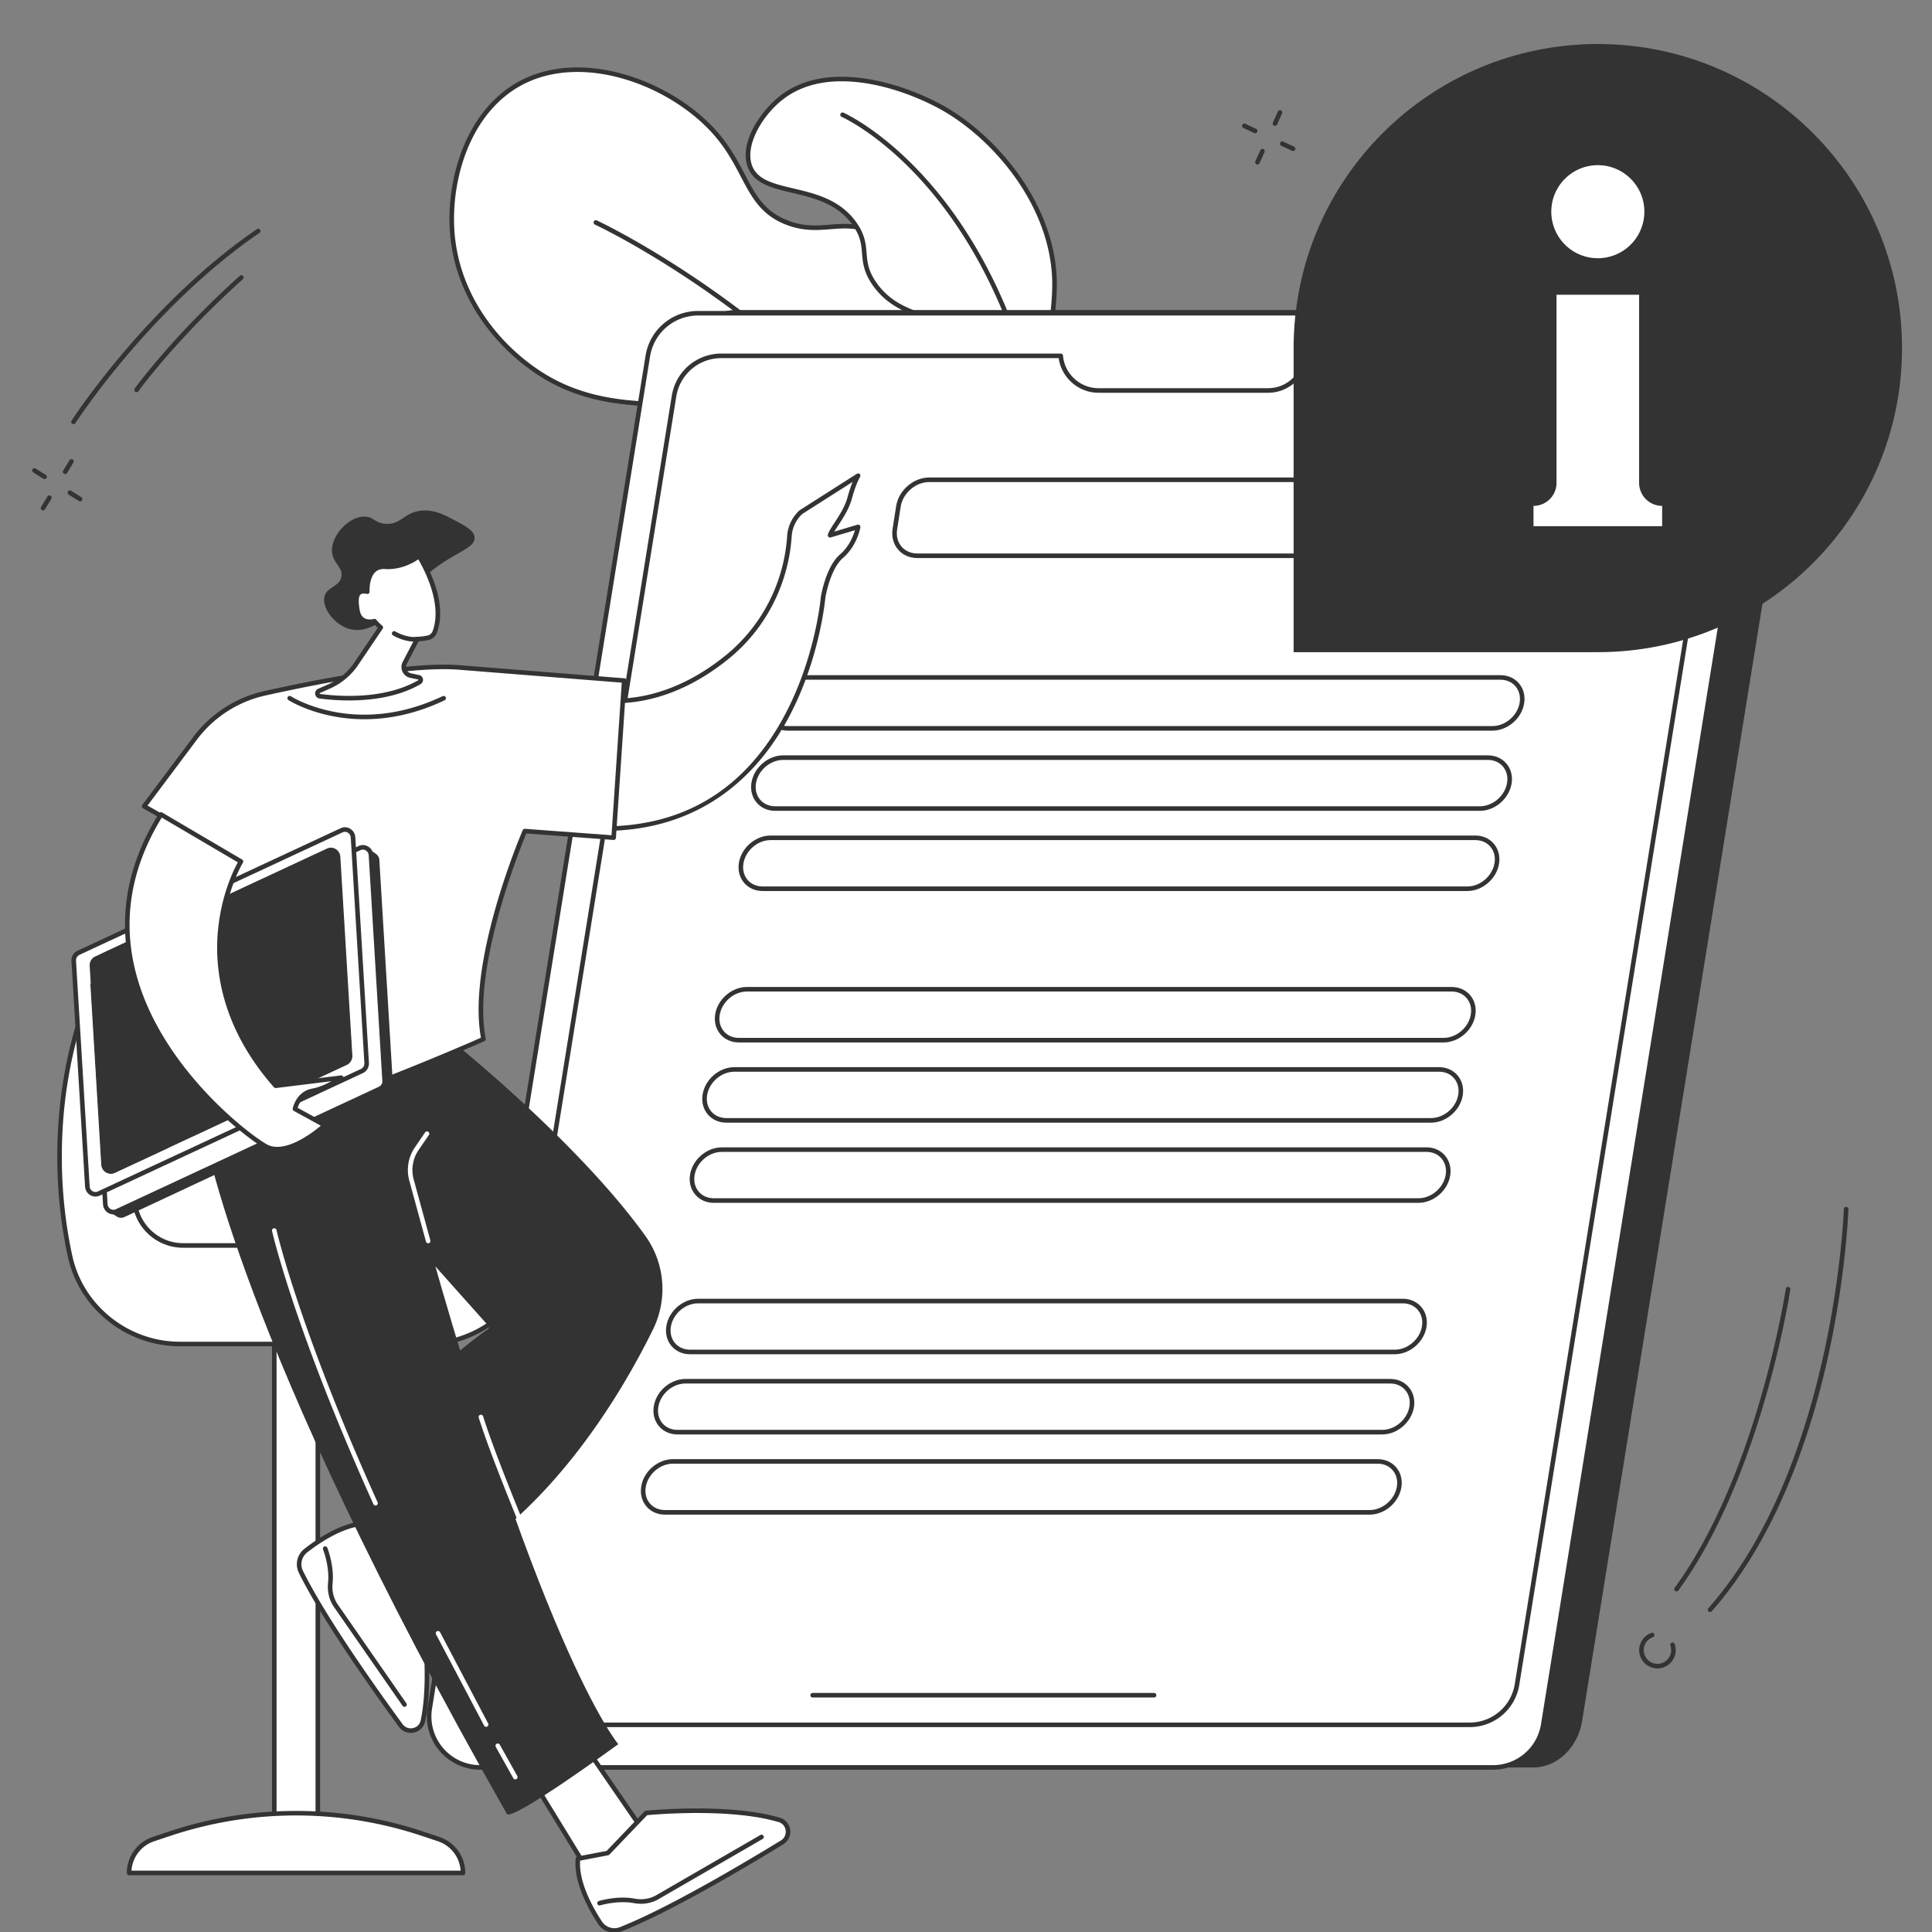
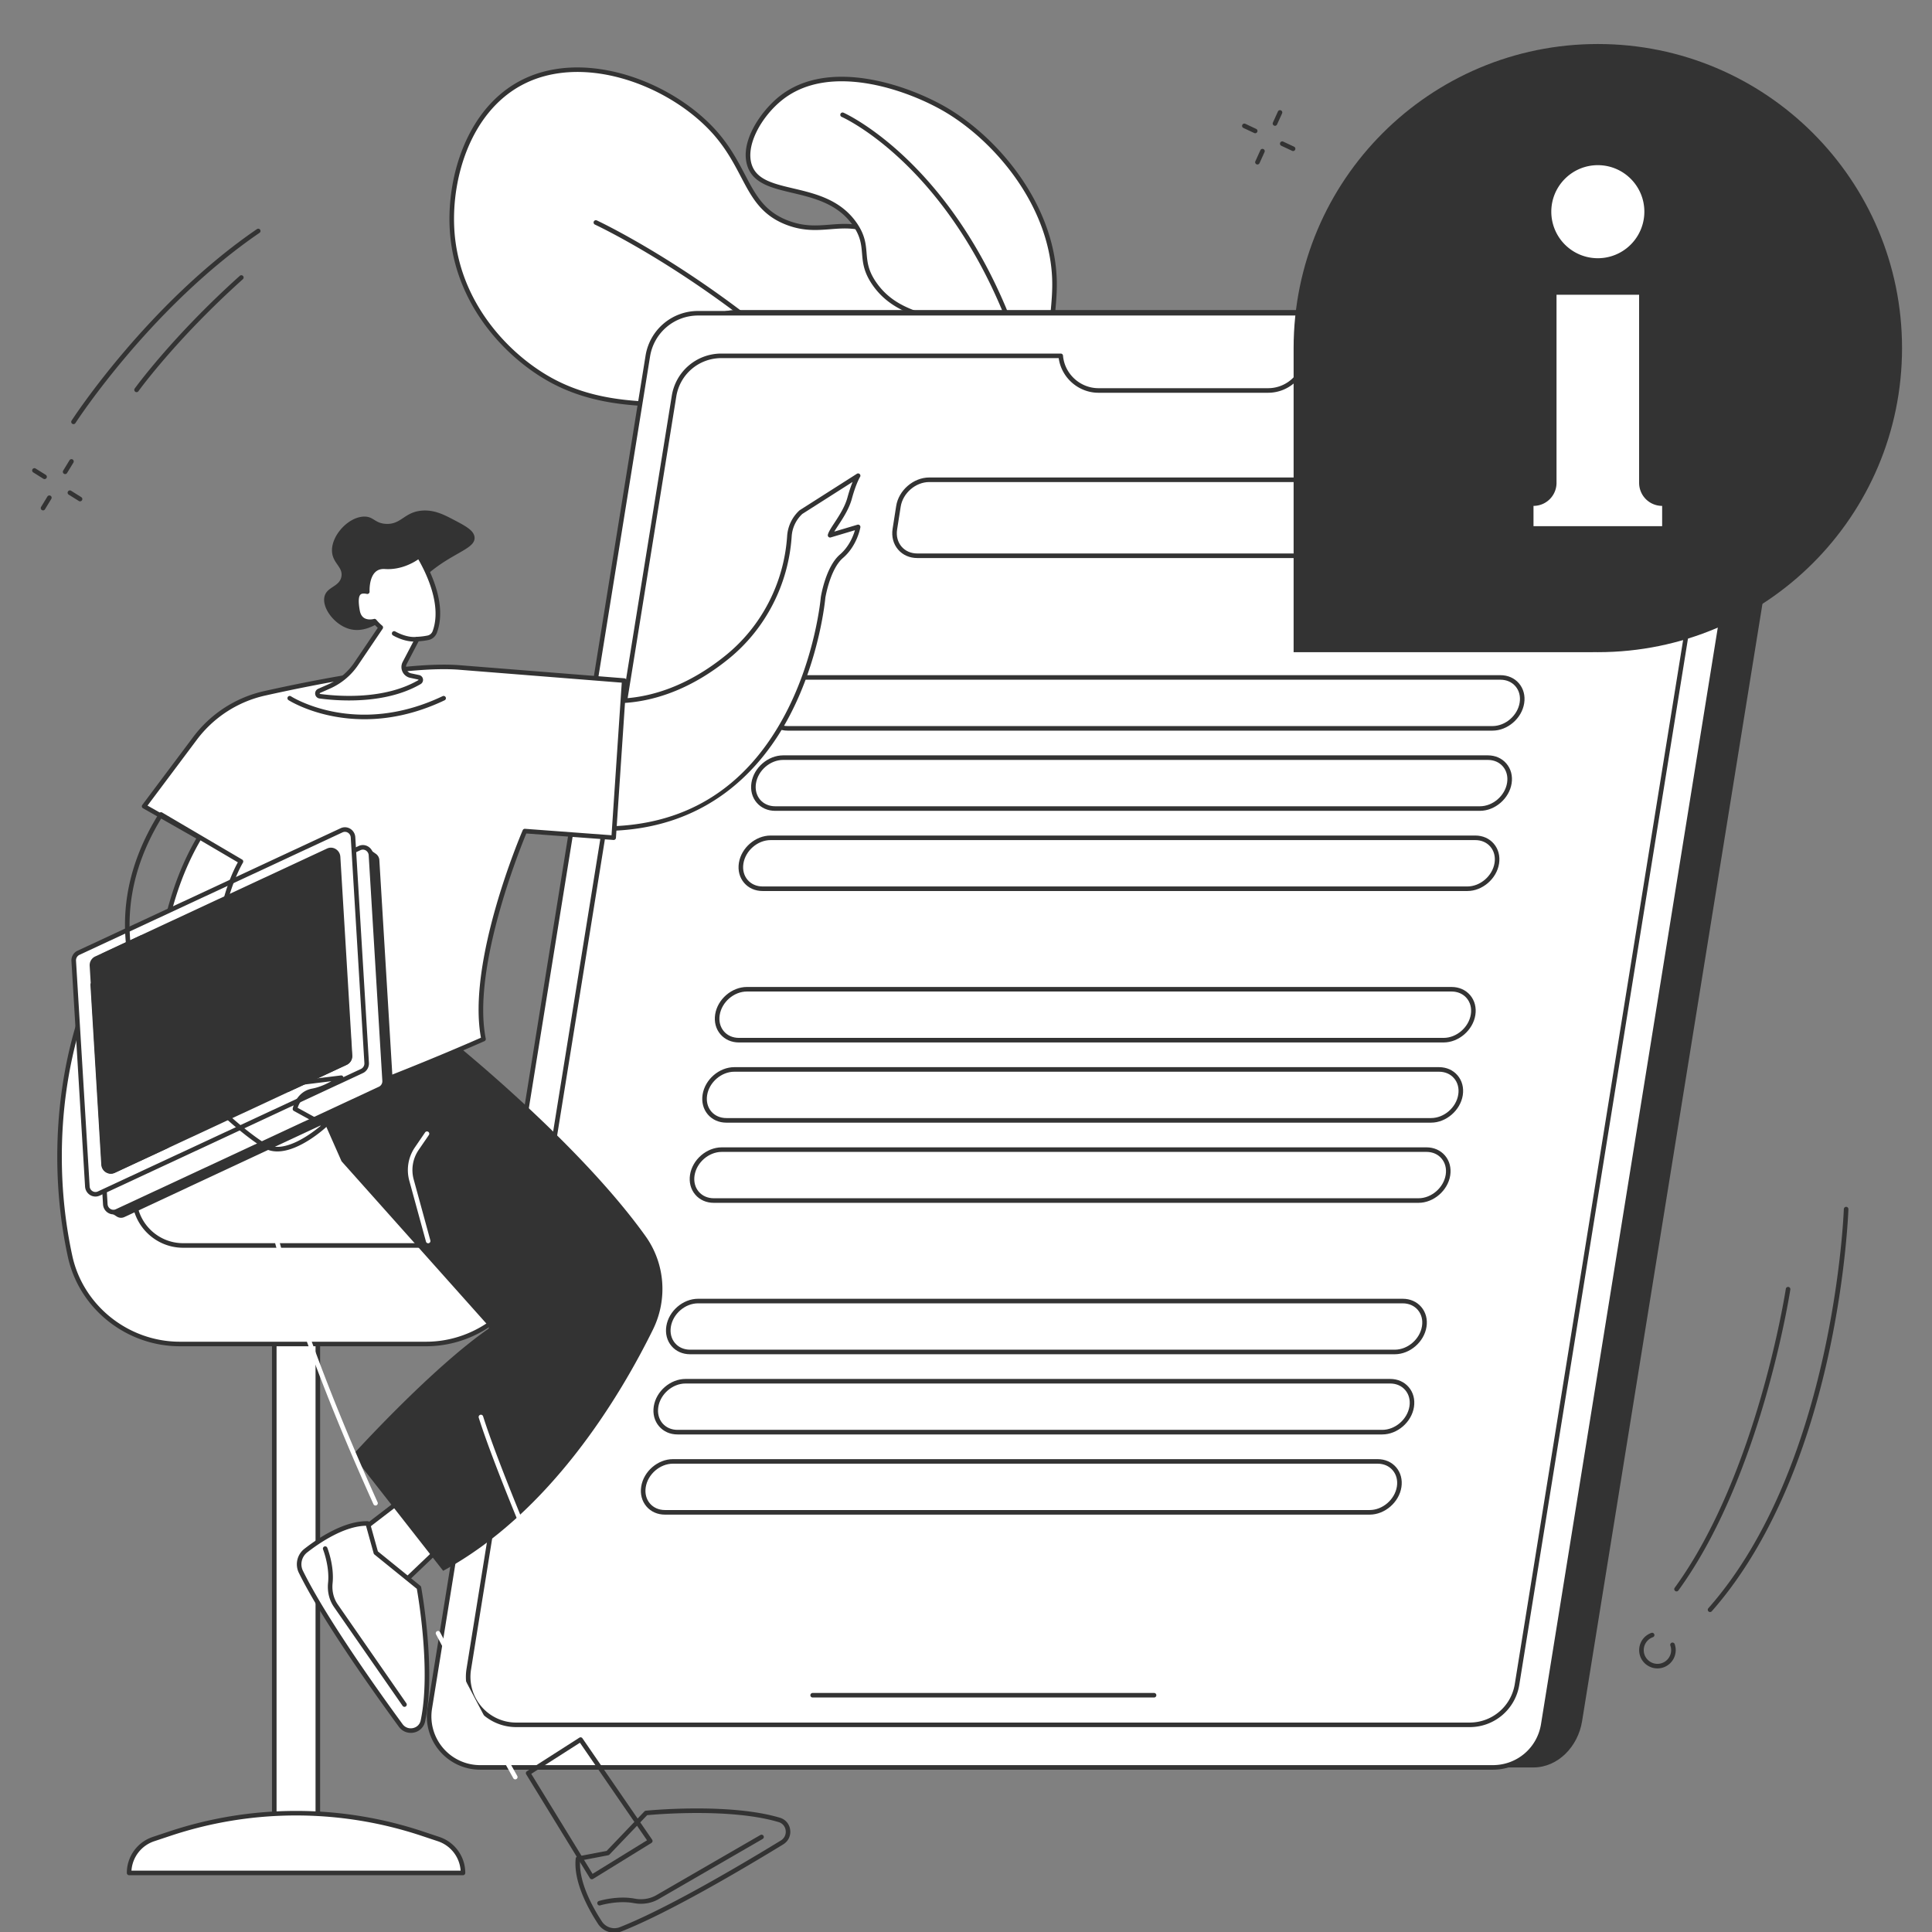
<svg xmlns="http://www.w3.org/2000/svg" width="500" zoomAndPan="magnify" viewBox="0 0 375 375" height="500" preserveAspectRatio="xMidYMid meet">
  <rect x="0" y="0" width="375" height="375" fill="#808080" stroke="none" />
  <style>.B{fill:#333}.C{fill:#fff}.D{clip-rule:nonzero}</style>
  <defs>
    <clipPath id="A">
      <path d="M251 8.469h118.18V127H251zm0 0" class="D" />
    </clipPath>
    <clipPath id="B">
      <path d="M6.184 90H10v3H6.184zm0 0" class="D" />
    </clipPath>
  </defs>
  <path d="M203.559 153.379c1.633-4.234 12.281-32.48 7.145-49.047-.715-2.301-1.824-5.883-5.07-8.734-6.473-5.703-13.027-1.098-18.18-5.262-6.797-5.488.953-16.449-6.461-32.285-1.773-3.797-4.543-9.707-10.648-12.687-6.82-3.324-10.777.434-17.508-2.129-8.387-3.191-7.48-11.035-15.371-18.875-8.309-8.262-24.535-14.684-36.516-8.168-10.445 5.68-13.707 19.047-13.215 28.195.727 13.512 10.004 24.563 19.723 29.668 13.969 7.332 28.113 1.992 29.98 7.301 1.738 4.949-10.449 9.785-9.82 19.047.441 6.465 6.973 12.785 13.652 14.418 9.254 2.27 14.629-5.484 20.152-2.531 5.789 3.102 2.563 13.059 6.703 22.09 3.414 7.453 12.328 15.344 35.434 19" class="C" />
  <path d="M158.695 111.164c.98 0 1.949.211 2.934.738 3.48 1.863 3.895 5.992 4.367 10.77.355 3.598.762 7.668 2.531 11.527 4.297 9.379 15.984 15.664 34.746 18.688 2.313-6.066 11.855-32.781 7.004-48.418-.715-2.297-1.789-5.766-4.937-8.539-3.371-2.969-6.758-3.043-10.035-3.113-2.902-.062-5.641-.125-8.133-2.133-3.461-2.801-3.336-6.91-3.18-12.117.168-5.461.375-12.254-3.398-20.324-1.785-3.812-4.48-9.566-10.445-12.477-3.492-1.703-6.168-1.496-9.008-1.273-2.555.199-5.191.402-8.461-.84-4.953-1.883-6.777-5.355-8.887-9.375-1.551-2.949-3.309-6.293-6.641-9.602-8.844-8.789-24.723-14.223-35.992-8.094-9.715 5.285-13.523 17.762-12.984 27.781.777 14.48 10.984 24.836 19.484 29.297 7.34 3.855 14.871 4.176 20.371 4.41 5.137.215 8.848.371 9.824 3.141.875 2.492-1.301 4.824-3.82 7.523-2.957 3.172-6.309 6.766-5.977 11.641.402 5.93 6.5 12.352 13.313 14.02 4.66 1.141 8.324-.34 11.555-1.645 2.055-.832 3.926-1.586 5.77-1.586zm44.859 42.66c-.023 0-.043 0-.066-.004-19.277-3.055-31.312-9.531-35.77-19.254-1.828-3.996-2.242-8.141-2.605-11.805-.469-4.715-.84-8.437-3.902-10.078-2.477-1.324-5.016-.301-7.953.887-3.355 1.355-7.16 2.891-12.094 1.684-7.277-1.781-13.555-8.43-13.988-14.82-.359-5.258 3.285-9.164 6.211-12.301 2.324-2.488 4.328-4.641 3.633-6.625-.777-2.207-4.238-2.355-9.027-2.555-5.582-.238-13.227-.562-20.742-4.508-8.711-4.57-19.16-15.18-19.961-30.031-.555-10.301 3.391-23.141 13.449-28.609 11.629-6.324 27.965-.777 37.039 8.242 3.43 3.406 5.219 6.813 6.801 9.82 2.109 4.02 3.777 7.191 8.414 8.957 3.086 1.176 5.512.984 8.082.785 2.828-.223 5.754-.449 9.461 1.359 6.246 3.043 9.023 8.973 10.859 12.898 3.867 8.262 3.656 15.172 3.484 20.727-.156 5.152-.27 8.879 2.852 11.398 2.254 1.82 4.848 1.879 7.594 1.938 3.273.074 6.988.152 10.602 3.336 3.34 2.938 4.457 6.551 5.199 8.938 4.906 15.824-4.238 41.762-7.156 49.34a.44.44 0 0 1-.414.281m.339-3.601c-.203 0-.391-.145-.437-.352-7.953-37.574-31.441-64.465-49.75-80.406-19.848-17.293-38.055-25.793-38.238-25.875a.45.45 0 0 1-.215-.59c.102-.223.367-.316.59-.215.18.082 18.484 8.625 38.426 25.992 11.715 10.199 21.703 21.406 29.684 33.305 9.984 14.883 16.836 30.902 20.375 47.605a.44.44 0 0 1-.344.523.38.38 0 0 1-.09.012" class="B" />
  <path d="M205.566 138.824c13.969-31.781 12.137-45.676 7.098-52.402-1.508-2.008-5.047-5.742-7.199-12.215-2.785-8.395-.523-13.227-.805-20.195-.547-13.621-10.469-26.656-21.477-32.941-7.691-4.387-22.488-9.234-31.578-2.055-3.844 3.039-7.703 9.039-6.008 13.371 2.426 6.195 14.543 2.797 20.328 11.133 3.156 4.547.477 6.848 3.867 11.648 5.344 7.563 14.488 5.363 16.309 10.73 1.758 5.199-6.453 8.621-5.285 15.293 1.328 7.609 12.535 8.645 13.016 15.977.285 4.367-3.633 4.898-3.848 9.973-.27 6.172 5.383 8.754 10.617 17.926 2.938 5.145 4.156 10.016 4.965 13.758" class="C" />
  <g class="B">
    <path d="M163.371 15.777c-4.156 0-8.195.984-11.492 3.59-4.008 3.16-7.391 8.98-5.867 12.859 1.063 2.715 4.25 3.469 7.945 4.34 4.309 1.016 9.188 2.168 12.332 6.699 1.617 2.328 1.77 4.117 1.914 5.848.152 1.777.293 3.453 1.953 5.801 2.719 3.848 6.434 5.082 9.715 6.18 3.066 1.02 5.711 1.902 6.648 4.664s-.672 4.992-2.375 7.352c-1.699 2.352-3.453 4.785-2.895 8.004.629 3.582 3.633 5.691 6.539 7.734 3.063 2.148 6.227 4.371 6.484 8.293.152 2.344-.852 3.699-1.816 5.008-.949 1.281-1.93 2.605-2.031 5.012-.156 3.551 1.789 5.91 4.48 9.18 1.773 2.152 3.98 4.832 6.082 8.508 2.559 4.484 3.848 8.801 4.711 12.555 10.84-25.039 13.063-42.098 6.609-50.715a41.02 41.02 0 0 0-.824-1.047c-1.719-2.152-4.594-5.75-6.437-11.293-1.875-5.648-1.492-9.809-1.121-13.832.188-2.047.383-4.16.293-6.484-.578-14.379-11.426-26.965-21.258-32.578-4.629-2.641-12.293-5.676-19.59-5.676zm42.195 123.492c-.016 0-.031 0-.047-.004a.45.45 0 0 1-.391-.348c-.852-3.98-2.105-8.711-4.91-13.633-2.062-3.609-4.152-6.145-5.996-8.383-2.816-3.422-4.852-5.891-4.684-9.781.113-2.676 1.227-4.176 2.203-5.5.953-1.289 1.777-2.402 1.645-4.422-.227-3.5-3.082-5.504-6.105-7.629-3.055-2.145-6.211-4.363-6.902-8.305-.629-3.586 1.324-6.289 3.047-8.676 1.633-2.262 3.043-4.219 2.254-6.547-.793-2.348-3.129-3.125-6.09-4.113-3.238-1.078-7.27-2.422-10.156-6.504-1.797-2.543-1.961-4.422-2.113-6.234-.141-1.691-.277-3.285-1.762-5.422-2.949-4.25-7.652-5.359-11.805-6.34-3.773-.891-7.336-1.73-8.57-4.883-1.863-4.754 2.473-10.977 6.145-13.879 9.453-7.461 24.609-2.242 32.074 2.016 10.039 5.73 21.109 18.598 21.703 33.313.094 2.383-.105 4.527-.297 6.598-.383 4.117-.738 8 1.078 13.477 1.793 5.395 4.605 8.914 6.289 11.016l.84 1.07c6.863 9.16 4.559 26.449-7.047 52.848-.07.16-.23.266-.402.266" />
    <path d="M205.922 136.012h-.031c-.242-.016-.426-.227-.41-.473 1.961-27.09-2.398-55.844-11.664-76.922-12.223-27.816-30.266-35.852-30.449-35.93a.44.44 0 0 1-.23-.582c.094-.227.355-.328.582-.234.184.082 18.543 8.258 30.91 36.387 9.32 21.207 13.707 50.121 11.734 77.344a.44.44 0 0 1-.441.41" />
    <path d="M297.613 343.063H101.051c-6.105 0-11.07-6.078-10.094-12.129L133.23 69.031c.777-4.816 4.656-8.848 9.516-8.848h196.563c6.102 0 11.016 5.98 10.043 12.031l-42.277 261.902c-.777 4.816-4.602 8.945-9.461 8.945" />
  </g>
  <path d="M289.766 343.055H93.199a9.91 9.91 0 0 1-9.777-11.488l42.316-262.449c.777-4.793 4.918-8.316 9.777-8.316h196.563c6.102 0 10.754 5.465 9.777 11.484l-42.312 262.449a9.91 9.91 0 0 1-9.777 8.32" class="C" />
  <g class="B">
    <path d="M135.516 61.242c-4.664 0-8.594 3.344-9.34 7.949L83.859 331.637c-.445 2.742.336 5.527 2.137 7.645a9.44 9.44 0 0 0 7.207 3.328h196.559c4.668 0 8.598-3.34 9.344-7.945L341.419 72.22c.445-2.746-.332-5.531-2.133-7.648s-4.43-3.328-7.207-3.328zm154.246 282.254H93.203c-3.043 0-5.914-1.328-7.883-3.641s-2.82-5.359-2.336-8.359L125.3 69.051a10.3 10.3 0 0 1 10.215-8.691h196.563a10.33 10.33 0 0 1 7.883 3.641 10.32 10.32 0 0 1 2.332 8.359l-42.316 262.445a10.3 10.3 0 0 1-10.215 8.691M140.035 69.508c-4.383 0-8.07 3.137-8.77 7.461L91.43 324.043c-.418 2.574.313 5.188 2 7.176a8.87 8.87 0 0 0 6.77 3.129h185.047c4.379 0 8.066-3.141 8.77-7.465l39.836-247.07c.418-2.574-.316-5.191-2.004-7.18s-4.16-3.125-6.766-3.125h-71.238c-.23 1.68-1.008 3.238-2.207 4.438-1.473 1.477-3.434 2.289-5.523 2.289h-32.898c-3.883 0-7.199-2.922-7.723-6.727zM285.246 335.23H100.199a9.77 9.77 0 0 1-7.445-3.437c-1.855-2.184-2.66-5.062-2.199-7.891l39.836-247.074c.77-4.754 4.824-8.203 9.645-8.203h65.848c.234 0 .426.176.445.402.297 3.543 3.324 6.32 6.887 6.32h32.898a6.86 6.86 0 0 0 4.895-2.027c1.152-1.148 1.863-2.672 2-4.293a.44.44 0 0 1 .441-.402h71.633a9.75 9.75 0 0 1 9.645 11.328l-39.836 247.07a9.73 9.73 0 0 1-9.645 8.207m-61.243-5.746h-66.266a.44.44 0 0 1-.445-.441c0-.242.199-.441.445-.441h66.266c.242 0 .441.199.441.441a.44.44 0 0 1-.441.441" />
    <path d="M180.363 93.566c-2.645 0-5.133 2.152-5.543 4.797l-.691 4.41c-.199 1.258.109 2.441.859 3.32.738.863 1.828 1.336 3.063 1.336h96.98c2.645 0 5.129-2.152 5.543-4.797l.691-4.406c.199-1.262-.105-2.441-.859-3.32-.738-.867-1.824-1.34-3.062-1.34zm94.668 14.75h-96.98c-1.5 0-2.828-.586-3.734-1.648-.926-1.078-1.301-2.512-1.062-4.035l.691-4.406c.477-3.059 3.359-5.547 6.418-5.547h96.98c1.5 0 2.828.586 3.734 1.648.926 1.078 1.301 2.512 1.063 4.035l-.687 4.41c-.48 3.055-3.359 5.543-6.422 5.543m-120.583 23.618c-2.52 0-4.887 2.051-5.281 4.566-.187 1.203.105 2.324.82 3.16.699.82 1.734 1.27 2.914 1.27h136.785c2.516 0 4.887-2.047 5.281-4.566.188-1.199-.102-2.324-.816-3.156-.703-.82-1.738-1.273-2.914-1.273zm135.238 9.883H152.902c-1.441 0-2.719-.562-3.59-1.582-.887-1.035-1.246-2.41-1.02-3.871.461-2.93 3.223-5.312 6.156-5.312h136.789c1.441 0 2.711.559 3.586 1.578.887 1.035 1.25 2.41 1.02 3.871-.457 2.934-3.219 5.316-6.156 5.316M152.012 147.5c-2.52 0-4.887 2.047-5.281 4.563-.187 1.203.102 2.328.816 3.164.703.816 1.738 1.27 2.918 1.27H287.25c2.516 0 4.883-2.051 5.277-4.566.188-1.203-.102-2.324-.816-3.16-.703-.82-1.738-1.27-2.914-1.27zm135.238 9.883H150.465c-1.441 0-2.719-.562-3.59-1.582-.887-1.035-1.25-2.41-1.02-3.871.461-2.934 3.219-5.316 6.156-5.316h136.785c1.441 0 2.715.563 3.586 1.582.891 1.035 1.25 2.41 1.023 3.867-.461 2.934-3.223 5.32-6.156 5.32m-137.675 5.68c-2.52 0-4.887 2.047-5.281 4.566-.187 1.203.102 2.324.816 3.16.703.816 1.734 1.273 2.914 1.273h136.789c2.516 0 4.883-2.051 5.281-4.57.188-1.203-.105-2.324-.82-3.16-.703-.816-1.734-1.27-2.914-1.27zm135.238 9.883H148.023c-1.441 0-2.715-.562-3.586-1.578-.887-1.035-1.25-2.414-1.02-3.875.457-2.93 3.219-5.316 6.156-5.316h136.785c1.441 0 2.715.563 3.586 1.582.887 1.035 1.25 2.41 1.023 3.871-.461 2.934-3.223 5.316-6.156 5.316m-139.842 19.507c-2.516 0-4.883 2.051-5.277 4.57-.191 1.199.102 2.324.816 3.16.703.816 1.734 1.27 2.914 1.27h136.785c2.52 0 4.887-2.051 5.281-4.566.191-1.203-.102-2.324-.816-3.16-.703-.82-1.738-1.273-2.914-1.273zm135.238 9.887H143.422c-1.441 0-2.715-.562-3.586-1.582-.891-1.035-1.25-2.41-1.023-3.871.461-2.93 3.223-5.316 6.156-5.316h136.789c1.441 0 2.711.563 3.59 1.578.883 1.039 1.246 2.414 1.016 3.875-.461 2.93-3.219 5.316-6.156 5.316m-137.677 5.68c-2.516 0-4.887 2.051-5.281 4.566-.187 1.203.102 2.324.816 3.16.703.82 1.738 1.27 2.914 1.27h136.79c2.52 0 4.887-2.047 5.277-4.562.191-1.203-.102-2.328-.816-3.16-.699-.82-1.734-1.273-2.914-1.273zm135.238 9.887H140.98c-1.437 0-2.711-.566-3.586-1.582-.887-1.035-1.25-2.414-1.02-3.871.461-2.934 3.219-5.32 6.156-5.32h136.785c1.441 0 2.715.563 3.586 1.582.891 1.035 1.25 2.41 1.023 3.871-.461 2.93-3.223 5.32-6.156 5.32m-137.674 5.675c-2.52 0-4.887 2.051-5.281 4.57-.187 1.199.102 2.324.816 3.156.703.82 1.738 1.273 2.914 1.273h136.789c2.516 0 4.887-2.051 5.281-4.566.188-1.203-.105-2.324-.82-3.16-.699-.82-1.734-1.273-2.914-1.273zm135.238 9.887H138.543c-1.437 0-2.715-.562-3.586-1.582-.887-1.035-1.25-2.414-1.02-3.871.461-2.934 3.219-5.316 6.156-5.316h136.785c1.441 0 2.719.563 3.59 1.582.883 1.031 1.246 2.41 1.02 3.871-.461 2.93-3.223 5.316-6.156 5.316m-139.844 19.508c-2.516 0-4.883 2.051-5.277 4.566-.191 1.203.102 2.324.816 3.16.703.82 1.738 1.27 2.914 1.27h136.785c2.52 0 4.887-2.047 5.281-4.566.191-1.199-.102-2.32-.816-3.156-.703-.82-1.738-1.273-2.914-1.273zm135.238 9.883H133.941c-1.441 0-2.715-.562-3.59-1.582-.883-1.035-1.246-2.41-1.016-3.871.457-2.93 3.219-5.316 6.152-5.316h136.789c1.441 0 2.715.563 3.586 1.582.887 1.035 1.25 2.41 1.02 3.871-.461 2.934-3.219 5.316-6.156 5.316m-137.675 5.679c-2.516 0-4.883 2.051-5.277 4.566-.187 1.203.102 2.324.816 3.16.703.82 1.738 1.27 2.914 1.27h136.789c2.52 0 4.887-2.047 5.281-4.566.188-1.199-.105-2.32-.82-3.156-.699-.82-1.734-1.273-2.914-1.273zm135.242 9.887H131.504c-1.441 0-2.715-.566-3.586-1.586-.887-1.035-1.25-2.41-1.02-3.871.457-2.93 3.219-5.316 6.152-5.316h136.79c1.441 0 2.715.563 3.59 1.582.887 1.035 1.246 2.41 1.02 3.871-.461 2.934-3.223 5.32-6.156 5.32m-137.681 5.676c-2.516 0-4.883 2.051-5.277 4.57-.187 1.199.102 2.324.816 3.156.703.82 1.738 1.27 2.914 1.27h136.789c2.516 0 4.887-2.047 5.281-4.562.188-1.203-.105-2.324-.82-3.16-.699-.82-1.734-1.273-2.914-1.273zm135.242 9.887H129.066c-1.441 0-2.715-.562-3.586-1.582-.887-1.035-1.25-2.41-1.02-3.871.457-2.934 3.219-5.316 6.152-5.316h136.789c1.441 0 2.715.559 3.59 1.578.887 1.035 1.246 2.414 1.02 3.875-.457 2.93-3.223 5.316-6.156 5.316" />
  </g>
  <g clip-path="url(#A)" class="B">
    <path d="M310.137 8.543c-32.609 0-59.047 26.426-59.047 59.023v59.02h58.121v-.008l.926.008c32.609 0 59.047-26.422 59.047-59.02S342.746 8.543 310.137 8.543" />
  </g>
  <path d="M318.152 93.727V57.211h-16.031v36.516a4.47 4.47 0 0 1-4.469 4.465v3.938h24.969v-3.937a4.47 4.47 0 0 1-4.469-4.465m1.016-52.638a9.03 9.03 0 1 1-18.062 0c0-4.984 4.043-9.031 9.031-9.031s9.031 4.043 9.031 9.031M61.691 357.344h-8.457v-97.547h8.457v97.547" class="C" />
  <path d="M53.68 356.898h7.566v-96.66H53.68zm8.012.887h-8.457c-.242 0-.441-.199-.441-.441v-97.547c0-.246.199-.445.441-.445h8.457c.242 0 .441.199.441.445v97.547c0 .242-.199.441-.441.441" class="B" />
  <path d="M57.461 351.938c-8.344 0-16.633 1.348-24.547 3.988l-3.117 1.039c-2.832.941-4.738 3.59-4.738 6.57h64.809c0-2.98-1.906-5.629-4.738-6.57l-3.117-1.039c-7.914-2.641-16.203-3.988-24.551-3.988" class="C" />
  <path d="M25.516 363.09h63.891c-.176-2.609-1.906-4.867-4.418-5.707l-3.117-1.039c-7.887-2.629-16.098-3.965-24.41-3.965s-16.523 1.336-24.406 3.965l-3.121 1.039c-2.508.84-4.238 3.098-4.418 5.707zm64.352.887H25.059a.44.44 0 0 1-.441-.441 7.36 7.36 0 0 1 5.039-6.992l3.117-1.039c7.977-2.66 16.281-4.008 24.688-4.008a77.89 77.89 0 0 1 24.691 4.008l3.117 1.039a7.36 7.36 0 0 1 5.039 6.992c0 .242-.199.441-.441.441" class="B" />
  <path d="M69.77 190.84H26.5c-5.273 0-9.934 3.465-11.418 8.52-2.27 7.738-3.523 16.23-3.523 25.145 0 6.738.715 13.234 2.047 19.344 2.168 9.973 11.109 17.02 21.32 17.02h47.77c10.363 0 19.258-7.277 21.41-17.406.262-1.223.508-2.781.727-4.441.844-6.305-4.059-11.906-10.422-11.906-5.422 0-9.953-4.117-10.469-9.512-.594-6.262-1.527-14.051-2.754-18.242-1.484-5.055-6.145-8.52-11.418-8.52" class="C" />
  <path d="M26.5 191.281c-5.055 0-9.574 3.375-10.992 8.203-2.324 7.93-3.508 16.348-3.508 25.02 0 6.566.688 13.039 2.035 19.25 2.102 9.66 10.887 16.672 20.891 16.672h47.77c10.055 0 18.875-7.176 20.977-17.059.238-1.109.48-2.594.723-4.406.383-2.879-.492-5.785-2.406-7.969a10.08 10.08 0 0 0-7.578-3.437 10.91 10.91 0 0 1-10.91-9.91c-.562-5.953-1.5-13.937-2.738-18.16-1.418-4.828-5.937-8.203-10.992-8.203zm56.195 70.027h-47.77c-10.418 0-19.566-7.301-21.754-17.367-1.363-6.27-2.055-12.809-2.055-19.437 0-8.754 1.191-17.258 3.539-25.27 1.527-5.203 6.398-8.836 11.844-8.836h43.27c5.445 0 10.316 3.633 11.84 8.836 1.262 4.289 2.203 12.336 2.773 18.324.496 5.195 4.805 9.109 10.027 9.109 3.16 0 6.164 1.363 8.246 3.738a10.98 10.98 0 0 1 2.617 8.672c-.246 1.836-.492 3.34-.734 4.477-2.187 10.289-11.375 17.754-21.844 17.754m11.665-19.12H35.547c-5.473 0-9.922-4.449-9.922-9.918 0-.242.199-.441.441-.441s.445.199.445.441c0 4.98 4.051 9.031 9.035 9.031h58.813c.246 0 .445.199.445.441s-.199.445-.445.445" class="B" />
  <path d="M77.059 291.773l-8.996 6.902 7.898 10.727 8.422-8.023-7.324-9.605" class="C" />
  <path d="M68.68 298.762l7.34 9.973 7.77-7.402-6.812-8.937zm7.281 11.086c-.012 0-.023 0-.039-.004-.125-.012-.242-.074-.316-.18l-7.898-10.727a.44.44 0 0 1 .086-.613l8.996-6.902c.094-.07.211-.102.328-.086s.223.074.293.168l7.324 9.605c.137.18.117.434-.047.59l-8.418 8.023c-.086.078-.195.125-.309.125" class="B" />
  <path d="M81.313 308.145l-8.359-6.766-1.574-5.672c-4.391-.109-9.316 3.16-12.02 5.262a3.34 3.34 0 0 0-.961 4.109c4.457 9.055 14.516 23.18 19.383 29.832 1.223 1.68 3.879 1.137 4.309-.895 2.152-10.184-.777-25.871-.777-25.871" class="C" />
  <path d="M71.043 296.148c-4.215.063-8.937 3.246-11.414 5.172-1.082.844-1.434 2.344-.832 3.563 4.359 8.859 13.988 22.453 19.34 29.77.469.641 1.246.934 2.023.766s1.336-.727 1.496-1.496c1.992-9.434-.453-23.859-.75-25.535l-8.23-6.664a.42.42 0 0 1-.148-.227zm8.68 40.199c-.902 0-1.75-.422-2.301-1.176-5.367-7.336-15.027-20.98-19.422-29.898a3.8 3.8 0 0 1 1.086-4.652c2.633-2.051 7.723-5.473 12.305-5.355.195.004.363.133.414.324l1.539 5.531 8.246 6.68a.44.44 0 0 1 .156.266c.031.156 2.922 15.887.777 26.039a2.79 2.79 0 0 1-2.176 2.18 3.11 3.11 0 0 1-.625.063m-1.214-5.052a.44.44 0 0 1-.363-.191l-13.316-19.184c-.922-1.328-1.328-2.992-1.152-4.691.328-3.176-.957-6.445-.969-6.477-.09-.23.02-.484.246-.578a.44.44 0 0 1 .574.25c.059.141 1.379 3.5 1.027 6.895-.152 1.488.203 2.945 1.004 4.098l13.313 19.184c.141.199.09.477-.109.617a.47.47 0 0 1-.254.078" class="B" />
-   <path d="M102.516 344.168l12.359 20.152 11.34-6.988-13.523-19.676-10.176 6.512" class="C" />
  <path d="M103.117 344.305l11.902 19.406 10.566-6.512-13.02-18.937zm11.758 20.457c-.035 0-.07-.004-.102-.012a.44.44 0 0 1-.277-.199l-12.359-20.152c-.125-.207-.062-.477.141-.605l10.176-6.512c.199-.125.469-.074.602.125l13.527 19.672c.066.102.094.227.066.344a.44.44 0 0 1-.199.285l-11.34 6.992a.5.5 0 0 1-.234.063" class="B" />
-   <path d="M125.402 351.898l-7.434 7.773-5.785 1.105c-.465 4.363 2.391 9.539 4.266 12.406.867 1.324 2.539 1.871 4.016 1.289 9.395-3.699 24.301-12.559 31.332-16.863 1.773-1.082 1.449-3.773-.539-4.367-9.977-2.977-25.855-1.344-25.855-1.344" class="C" />
  <g class="B">
    <path d="M117.969 359.672h.004zm-5.371 1.477c-.285 4.203 2.504 9.164 4.223 11.793.75 1.148 2.215 1.621 3.48 1.121 9.191-3.621 23.535-12.098 31.266-16.828a1.96 1.96 0 0 0 .93-1.953 1.89 1.89 0 0 0-1.367-1.613c-9.246-2.758-23.824-1.504-25.52-1.344l-7.32 7.652c-.062.066-.148.113-.238.129zm6.664 13.996a3.81 3.81 0 0 1-3.184-1.719c-1.828-2.793-4.82-8.156-4.332-12.699.02-.191.164-.348.355-.387l5.645-1.078 7.336-7.668a.43.43 0 0 1 .273-.137c.16-.016 16.082-1.605 26.027 1.363 1.082.32 1.848 1.219 1.992 2.348.148 1.141-.367 2.223-1.344 2.82-7.758 4.746-22.148 13.254-31.402 16.898a3.7 3.7 0 0 1-1.367.258m-2.886-5.296a.44.44 0 0 1-.422-.312c-.074-.234.059-.48.293-.555.145-.043 3.602-1.086 6.957-.457 1.473.277 2.953.039 4.168-.66l20.219-11.691a.44.44 0 0 1 .605.16c.121.211.051.48-.16.605l-20.219 11.691c-1.398.809-3.094 1.078-4.773.766-3.145-.59-6.504.426-6.539.434a.37.37 0 0 1-.129.02M86.02 200.68s25.684 20.273 39.27 39.246c3.801 5.301 4.336 12.277 1.453 18.129-6.254 12.703-19.781 35.477-40.723 46.84l-17.582-22.461s15.375-16.996 26.68-24.734l-28.824-32.297-7.168-16.219 26.895-8.504" />
-     <path d="M98.379 352.074c.91 1.605 21.625-13.531 21.625-13.531s-15.848-18.539-41.031-112.777c-.293-1.098-4.937-24.145-4.937-24.145l-34.414 18.031s6.047 39.66 58.758 132.422" />
  </g>
  <path d="M83.109 241.32a.44.44 0 0 1-.426-.324l-3.238-11.824c-.605-2.215-.211-4.578 1.086-6.473l1.98-2.895a.44.44 0 1 1 .734.5l-1.984 2.895c-1.148 1.684-1.5 3.773-.961 5.738l3.234 11.824c.066.234-.074.477-.309.543-.039.012-.078.016-.117.016m16.908 104.055c-.156 0-.305-.082-.387-.227l-3.398-6.082c-.117-.211-.039-.484.176-.602s.484-.039.602.176l3.391 6.074c.121.215.047.484-.168.602-.066.039-.145.059-.215.059m-5.658-10.199a.45.45 0 0 1-.391-.227l-9.34-17.734a.44.44 0 0 1 .195-.594c.219-.113.484-.027.598.191l9.328 17.711c.117.215.035.484-.18.602-.066.035-.137.051-.211.051m-21.467-42.957a.45.45 0 0 1-.406-.262c-15.312-33.891-19.641-52.828-19.68-53.016-.055-.242.094-.477.336-.527a.44.44 0 0 1 .527.332c.043.188 4.355 19.047 19.625 52.848.102.223 0 .484-.223.582a.38.38 0 0 1-.18.043m31.243 10.953c-.176 0-.336-.102-.41-.27-.078-.184-7.895-18.516-10.797-27.727-.074-.234.055-.484.289-.559s.48.059.555.293c2.891 9.168 10.691 27.461 10.77 27.645.094.223-.008.484-.234.582-.059.023-.117.035-.172.035m8.675-168.05s12.879 4.965 28.375-7.609c7.109-5.773 11.434-14.293 12.039-23.43.117-1.785.918-3.457 2.23-4.672l11.105-7.074s-.785 1.211-1.641 4.352-3.465 5.898-3.801 7.207l5.441-1.625s-.578 3.418-3.238 5.699-3.562 8.004-3.562 8.004-3.785 45.598-43.637 44.859l-3.312-25.711" class="C" />
  <path d="M116.512 160.398c16.16.184 28.258-7.195 35.98-21.926 5.816-11.102 6.816-22.426 6.824-22.539.043-.273.965-5.941 3.719-8.305 1.789-1.535 2.594-3.629 2.91-4.715l-4.699 1.402a.45.45 0 0 1-.437-.105c-.113-.109-.156-.273-.121-.43.156-.59.652-1.348 1.285-2.309.898-1.371 2.02-3.082 2.516-4.902.363-1.328.715-2.32 1.004-3.031l-9.766 6.219a6.54 6.54 0 0 0-2.062 4.352c-.613 9.293-5.062 17.949-12.199 23.742-13.5 10.961-25.227 8.703-28.129 7.898zm.547.887c-.312 0-.625-.004-.945-.008-.219-.004-.402-.172-.43-.387l-3.312-25.715c-.02-.152.043-.305.164-.402s.289-.121.434-.066c.125.047 12.84 4.715 27.934-7.543 6.949-5.641 11.281-14.066 11.879-23.113a7.41 7.41 0 0 1 2.371-4.965c.02-.02.039-.035.063-.051l11.105-7.074c.18-.113.406-.086.555.063s.168.379.055.551c-.004.012-.766 1.219-1.586 4.227-.535 1.961-1.695 3.734-2.633 5.16-.293.449-.57.867-.781 1.227l4.504-1.344a.45.45 0 0 1 .563.5c-.023.145-.637 3.602-3.383 5.957-2.504 2.148-3.41 7.684-3.418 7.738-.008.086-1.016 11.586-6.918 22.848-5.383 10.266-16.023 22.398-36.219 22.398" class="B" />
  <path d="M27.977 156.5l9.887-13.191a23.18 23.18 0 0 1 13.523-8.738c10.551-2.348 28.355-5.828 37.961-5l31.809 2.523-2.043 30.5-17.246-1.281s-10.977 25.586-8.016 40.371c0 0-34.969 15.633-60.777 21.535 0 0-9.117-35.734 5.633-60.625l-10.73-6.094" class="C" />
  <g class="B">
    <path d="M28.633 156.363l10.293 5.848c.102.055.18.156.211.27s.012.234-.051.34c-13.633 23.004-6.629 55.781-5.68 59.867 24.113-5.594 56.379-19.691 59.945-21.27-2.723-14.785 7.664-39.238 8.109-40.281a.45.45 0 0 1 .441-.266l16.797 1.25 1.984-29.617-31.375-2.492c-9.656-.832-27.844 2.77-37.824 4.992-5.297 1.176-10.008 4.223-13.27 8.57zm4.441 67.297a.44.44 0 0 1-.426-.332c-.094-.355-8.902-35.828 5.449-60.57l-10.34-5.871c-.109-.062-.187-.172-.215-.293s.004-.258.078-.359l9.887-13.191a23.67 23.67 0 0 1 13.781-8.906c10.035-2.23 28.324-5.852 38.098-5.008l31.801 2.527a.44.44 0 0 1 .41.469l-2.043 30.5a.45.45 0 0 1-.152.305c-.09.074-.203.113-.32.105l-16.926-1.258c-1.195 2.871-10.602 26.18-7.871 39.82.039.199-.066.406-.254.488-.348.156-35.305 15.719-60.855 21.563a.45.45 0 0 1-.102.012" />
    <path d="M73.633 166.961l2.645 43.781a1.61 1.61 0 0 1-.914 1.563l-51.219 23.922c-.508.238-1.059.168-1.484-.105l-1.613-1.023-1.766-44.027a1.62 1.62 0 0 1 .914-1.566l51.426-24.711 1.344.941a1.6 1.6 0 0 1 .668 1.227" />
  </g>
  <path d="M72.008 165.988l2.645 43.781c.039.668-.324 1.289-.918 1.563l-51.078 23.781c-1 .469-2.148-.242-2.219-1.371l-2.645-43.785c-.039-.664.324-1.285.918-1.562l51.074-23.781c1.004-.469 2.152.246 2.223 1.375" class="C" />
  <path d="M70.434 164.91c-.152 0-.312.035-.461.105l-51.078 23.781a1.18 1.18 0 0 0-.66 1.137l2.645 43.777a1.17 1.17 0 0 0 .57.949 1.09 1.09 0 0 0 1.023.055l51.074-23.781c.426-.199.691-.656.664-1.137l-2.648-43.781a1.17 1.17 0 0 0-.566-.949 1.12 1.12 0 0 0-.562-.156zm-48.426 70.797c-.348 0-.695-.098-1.012-.285-.586-.348-.957-.965-1-1.656l-2.645-43.777c-.051-.844.418-1.645 1.172-1.996l51.078-23.781a1.95 1.95 0 0 1 1.848.098c.586.348.957.965 1 1.656l2.645 43.777c.051.844-.418 1.645-1.172 1.996L22.844 235.52c-.27.121-.551.188-.836.188" class="B" />
  <path d="M68.523 162.535l2.645 43.781c.043.668-.324 1.289-.914 1.563L19.176 231.66c-1 .469-2.152-.246-2.219-1.375l-2.645-43.781c-.043-.664.324-1.285.914-1.562l51.078-23.781c1-.469 2.152.246 2.219 1.375" class="C" />
  <g class="B">
    <path d="M66.953 161.457a1.13 1.13 0 0 0-.461.102L15.414 185.34c-.426.199-.687.656-.66 1.141l2.645 43.777a1.16 1.16 0 0 0 .566.949 1.09 1.09 0 0 0 1.023.055l51.078-23.781a1.18 1.18 0 0 0 .66-1.137l-2.645-43.781a1.16 1.16 0 0 0-.57-.949 1.07 1.07 0 0 0-.559-.156zM18.527 232.25a1.99 1.99 0 0 1-1.016-.281 2.08 2.08 0 0 1-1-1.656l-2.645-43.781c-.051-.84.422-1.641 1.172-1.992l51.078-23.781a1.96 1.96 0 0 1 1.852.094 2.07 2.07 0 0 1 .996 1.656l2.645 43.781c.051.84-.418 1.645-1.168 1.992l-51.078 23.781a1.99 1.99 0 0 1-.836.188m47.086-65.935l2.332 38.574c.035.59-.285 1.137-.809 1.383l-45.004 20.949c-.883.414-1.895-.215-1.957-1.211l-2.328-38.574c-.035-.586.285-1.133.805-1.379l45.004-20.953c.887-.41 1.898.215 1.957 1.211" />
    <path d="M64.23 165.422a.9.9 0 0 0-.387.086L18.84 186.461c-.352.164-.574.547-.551.949l2.332 38.574a.98.98 0 0 0 .473.797.9.9 0 0 0 .852.043l45.004-20.953a.98.98 0 0 0 .551-.953l-2.328-38.574c-.02-.336-.191-.625-.477-.793a.91.91 0 0 0-.465-.129zm-42.672 62.375c-.316 0-.629-.086-.918-.258a1.88 1.88 0 0 1-.906-1.5l-2.328-38.574c-.047-.766.379-1.492 1.059-1.809l45.008-20.953a1.76 1.76 0 0 1 1.676.09 1.87 1.87 0 0 1 .91 1.496l2.328 38.578a1.87 1.87 0 0 1-1.062 1.805L22.32 227.629c-.246.113-.504.168-.762.168" />
    <path d="M55.898 211.934c-.164 0-.324-.094-.402-.258-.102-.219-.004-.484.219-.586l11.16-5.199c.355-.164.578-.547.551-.949l-.258-4.281a.44.44 0 0 1 .418-.469c.234-.016.453.168.469.414l.258 4.281a1.88 1.88 0 0 1-1.062 1.809l-11.164 5.195a.4.4 0 0 1-.187.043m-35.771-26.067a.44.44 0 0 1-.402-.258c-.105-.219-.008-.484.215-.59l7.383-3.457a.44.44 0 0 1 .59.211c.105.219.008.484-.215.59l-7.383 3.461a.47.47 0 0 1-.187.043m1.354 41.953c-.316 0-.629-.086-.918-.262a1.86 1.86 0 0 1-.906-1.5l-2.109-34.918c-.016-.246.172-.453.418-.469s.453.172.469.414l2.109 34.922a.97.97 0 0 0 .473.793.9.9 0 0 0 .852.043l10.34-4.812c.223-.102.484-.008.59.215s.008.484-.215.59l-10.34 4.813a1.82 1.82 0 0 1-.762.172" />
  </g>
-   <path d="M31.25 158.094l15.52 9.121s-12.949 21.145 6.734 43.531l12.723-1.562s-2.734 2.039-5.555 2.551c-2.812.508-3.418 3.508-3.418 3.508l5.781 3.172s-7.109 6.613-11.562 4.035-41.508-30.324-20.223-64.355" class="C" />
  <path d="M31.398 158.695c-5.914 9.633-7.641 19.629-5.133 29.719 4.512 18.164 21.473 31.359 25.43 33.652 3.492 2.023 8.953-2.199 10.574-3.566l-5.227-2.867a.44.44 0 0 1-.223-.477c.027-.133.695-3.301 3.773-3.859 1.363-.246 2.719-.871 3.723-1.434l-10.758 1.324c-.145.016-.289-.039-.387-.148-10.273-11.684-11.574-23.035-10.859-30.496.668-6.945 3.094-11.793 3.855-13.168zm22.43 64.797c-.902 0-1.773-.195-2.578-.66-4.02-2.328-21.262-15.738-25.848-34.207-2.598-10.457-.754-20.809 5.473-30.766.129-.203.395-.27.602-.148l15.52 9.125c.102.059.176.156.203.273a.45.45 0 0 1-.051.34c-.031.051-3.207 5.32-3.957 13.219-.687 7.242.582 18.242 10.492 29.609l12.488-1.535c.199-.023.391.09.465.277s.016.398-.145.52c-.117.086-2.852 2.109-5.738 2.629-1.984.363-2.746 2.133-2.98 2.855l5.477 3.004c.125.07.207.195.227.336a.46.46 0 0 1-.137.379c-.25.23-5.172 4.75-9.512 4.75m20.562-103.105c-1.543.961-3.969 2.473-6.672 1.664-2.875-.859-5.266-4.102-4.73-6.277.469-1.902 2.902-1.859 3.277-3.844.348-1.867-1.684-2.574-1.82-4.867-.187-3.059 3.121-6.707 6.188-6.793 1.879-.051 2.07 1.281 4.246 1.41 2.961.176 3.551-2.238 6.914-2.562 2.422-.234 4.398.797 6.066 1.664 2.469 1.289 4.094 2.137 4.246 3.461.313 2.711-6.031 3.145-11.891 9.996-2.129 2.488-2.93 4.348-5.824 6.148" class="B" />
  <path d="M84.391 122.648c2.285-6.199-2.699-14.082-3.066-14.734 0 0-2.82 2.348-6.582 2.098s-3.449 4.836-3.449 4.836c-2.047-.449-2.402.926-1.898 3.734s3.297 1.984 3.297 1.984a10.01 10.01 0 0 0 1.219 1.223l-4.777 7.066c-1.305 1.93-3.129 3.449-5.258 4.391l-1.937.855c-.504.219-.402.965.145 1.039 3.785.508 12.668 1.141 19.336-2.738.402-.23.297-.84-.156-.937l-1.551-.328c-1.102-.238-1.68-1.457-1.156-2.457l2.422-4.633a12.75 12.75 0 0 0 2.098-.254c.609-.129 1.102-.559 1.316-1.145" class="C" />
  <g class="B">
    <path d="M72.691 120.121c.129 0 .254.059.34.16.352.422.742.813 1.164 1.168.172.145.207.398.082.586l-4.777 7.066a12.82 12.82 0 0 1-5.445 4.547l-1.937.855c-.02.008-.074.031-.062.109s.066.086.086.086c3.531.473 12.453 1.16 19.055-2.68.012-.008.035-.02.027-.062-.008-.051-.043-.055-.055-.059l-1.551-.332a2.13 2.13 0 0 1-1.496-1.184c-.285-.613-.273-1.309.043-1.906l2.422-4.633a.43.43 0 0 1 .371-.238 12.95 12.95 0 0 0 2.027-.246c.457-.094.828-.418.992-.863 1.824-4.957-1.215-11.207-2.785-13.93-.945.652-3.395 2.09-6.48 1.883-.797-.051-1.418.152-1.898.629-1.215 1.207-1.078 3.719-1.078 3.742a.44.44 0 0 1-.152.363c-.105.094-.25.125-.387.098-.59-.129-1.004-.086-1.227.129-.391.375-.437 1.418-.137 3.09.125.688.41 1.176.855 1.453.793.492 1.867.191 1.879.188.043-.012.082-.02.125-.02zm-4.937 15.836a43.78 43.78 0 0 1-5.73-.379.98.98 0 0 1-.844-.84c-.062-.445.168-.863.578-1.043l1.938-.855a11.94 11.94 0 0 0 5.07-4.234l4.559-6.742a9.73 9.73 0 0 1-.797-.809c-.477.086-1.461.172-2.301-.348-.668-.41-1.094-1.102-1.266-2.047-.379-2.098-.262-3.262.395-3.891.359-.348.852-.492 1.488-.437.027-.918.227-2.766 1.344-3.879.66-.656 1.531-.957 2.582-.887 3.543.238 6.246-1.969 6.27-1.992a.43.43 0 0 1 .367-.094c.129.02.238.102.305.215l.09.152c1.957 3.316 4.953 9.668 3.004 14.953l-.414-.152.414.152c-.27.734-.883 1.27-1.641 1.426a13.52 13.52 0 0 1-1.91.25l-2.305 4.406c-.184.355-.195.762-.023 1.121s.488.613.879.695l1.551.332a.95.95 0 0 1 .742.785.94.94 0 0 1-.457.969c-4.363 2.539-9.672 3.172-13.887 3.172" />
    <path d="M80.371 124.527c-2.086 0-4.008-1.145-4.094-1.199-.211-.125-.277-.398-.148-.605a.44.44 0 0 1 .605-.152c.023.012 2.176 1.293 4.188 1.039.238-.031.465.141.496.383s-.145.465-.387.496a5.41 5.41 0 0 1-.66.039m-9.637 15.074c-8.93 0-14.656-3.652-14.742-3.711-.203-.133-.262-.406-.129-.613s.41-.262.613-.125c.125.082 12.582 7.996 29.441-.031.219-.105.484-.012.59.211a.44.44 0 0 1-.207.59c-5.793 2.758-11.082 3.68-15.566 3.68m250.969 184.233c-.523 0-1.043-.113-1.527-.352a3.52 3.52 0 0 1-1.816-2.016 3.55 3.55 0 0 1 2.172-4.523.44.44 0 0 1 .293.836 2.66 2.66 0 0 0-.266 4.907 2.65 2.65 0 0 0 2.031.113 2.66 2.66 0 0 0 1.516-1.363c.309-.64.344-1.359.109-2.031a.44.44 0 0 1 .27-.562.45.45 0 0 1 .57.27c.648 1.844-.324 3.871-2.172 4.523a3.59 3.59 0 0 1-1.18.199M12.641 92.02a.46.46 0 0 1-.23-.066c-.207-.125-.273-.398-.148-.609l1.227-2.012c.125-.207.398-.273.609-.148s.273.398.148.609l-1.227 2.012c-.082.137-.23.215-.379.215m-4.286 7.042a.42.42 0 0 1-.23-.066.44.44 0 0 1-.148-.609L9.2 96.376a.45.45 0 0 1 .609-.148.44.44 0 0 1 .148.609l-1.223 2.012a.44.44 0 0 1-.379.215" />
  </g>
  <g clip-path="url(#B)" class="B">
    <path d="M8.652 92.992c-.082 0-.164-.023-.238-.07l-1.965-1.23c-.207-.129-.27-.406-.141-.613a.44.44 0 0 1 .609-.137l1.969 1.23c.207.133.27.402.141.613a.45.45 0 0 1-.375.207" />
  </g>
  <g class="B">
    <path d="M15.535 97.309a.43.43 0 0 1-.234-.07l-1.969-1.23a.44.44 0 0 1-.137-.609c.129-.211.402-.273.609-.141l1.965 1.23a.44.44 0 0 1 .141.613.44.44 0 0 1-.375.207m231.938-72.891a.39.39 0 0 1-.184-.043.44.44 0 0 1-.219-.586l.973-2.145c.102-.223.359-.32.586-.223a.45.45 0 0 1 .223.59l-.977 2.145a.44.44 0 0 1-.402.262m-3.403 7.508a.41.41 0 0 1-.18-.039c-.227-.102-.328-.363-.223-.586l.973-2.145a.44.44 0 1 1 .805.363l-.973 2.148c-.074.16-.234.258-.402.258" />
    <path d="M243.633 25.863a.44.44 0 0 1-.187-.043l-2.102-.984c-.227-.105-.316-.367-.215-.59s.367-.316.59-.215l2.102.988c.223.102.316.367.211.586-.074.164-.234.258-.398.258m7.354 3.453a.4.4 0 0 1-.187-.043l-2.105-.984c-.219-.102-.316-.367-.211-.59a.44.44 0 0 1 .59-.211l2.102.984c.219.105.316.371.211.59a.44.44 0 0 1-.398.254M14.266 82.324a.44.44 0 0 1-.238-.07c-.207-.133-.266-.406-.133-.613.145-.223 14.66-22.582 35.977-37.172a.441.441 0 1 1 .5.727c-21.164 14.492-35.586 36.703-35.73 36.922-.086.133-.227.207-.375.207" />
    <path d="M26.508 76.117c-.09 0-.18-.027-.258-.086a.44.44 0 0 1-.102-.617c.07-.098 7.348-10.168 20.387-21.867a.443.443 0 1 1 .59.66C34.164 65.832 26.938 75.832 26.867 75.934a.45.45 0 0 1-.359.184m305.414 236.777c-.105 0-.211-.035-.293-.109a.44.44 0 0 1-.043-.625c24.441-27.707 26.285-76.988 26.301-77.484.008-.242.223-.434.461-.43s.434.215.426.457c-.004.129-.434 12.629-3.902 28.406-3.203 14.578-9.73 35.023-22.621 49.637-.086.098-.207.148-.328.148m-6.509-4.004a.45.45 0 0 1-.258-.082c-.199-.148-.242-.422-.098-.621 16.016-21.992 21.512-57.664 21.57-58.023a.44.44 0 0 1 .504-.371c.242.035.406.262.371.504-.055.359-5.59 36.246-21.73 58.41-.086.121-.219.184-.359.184" />
  </g>
</svg>